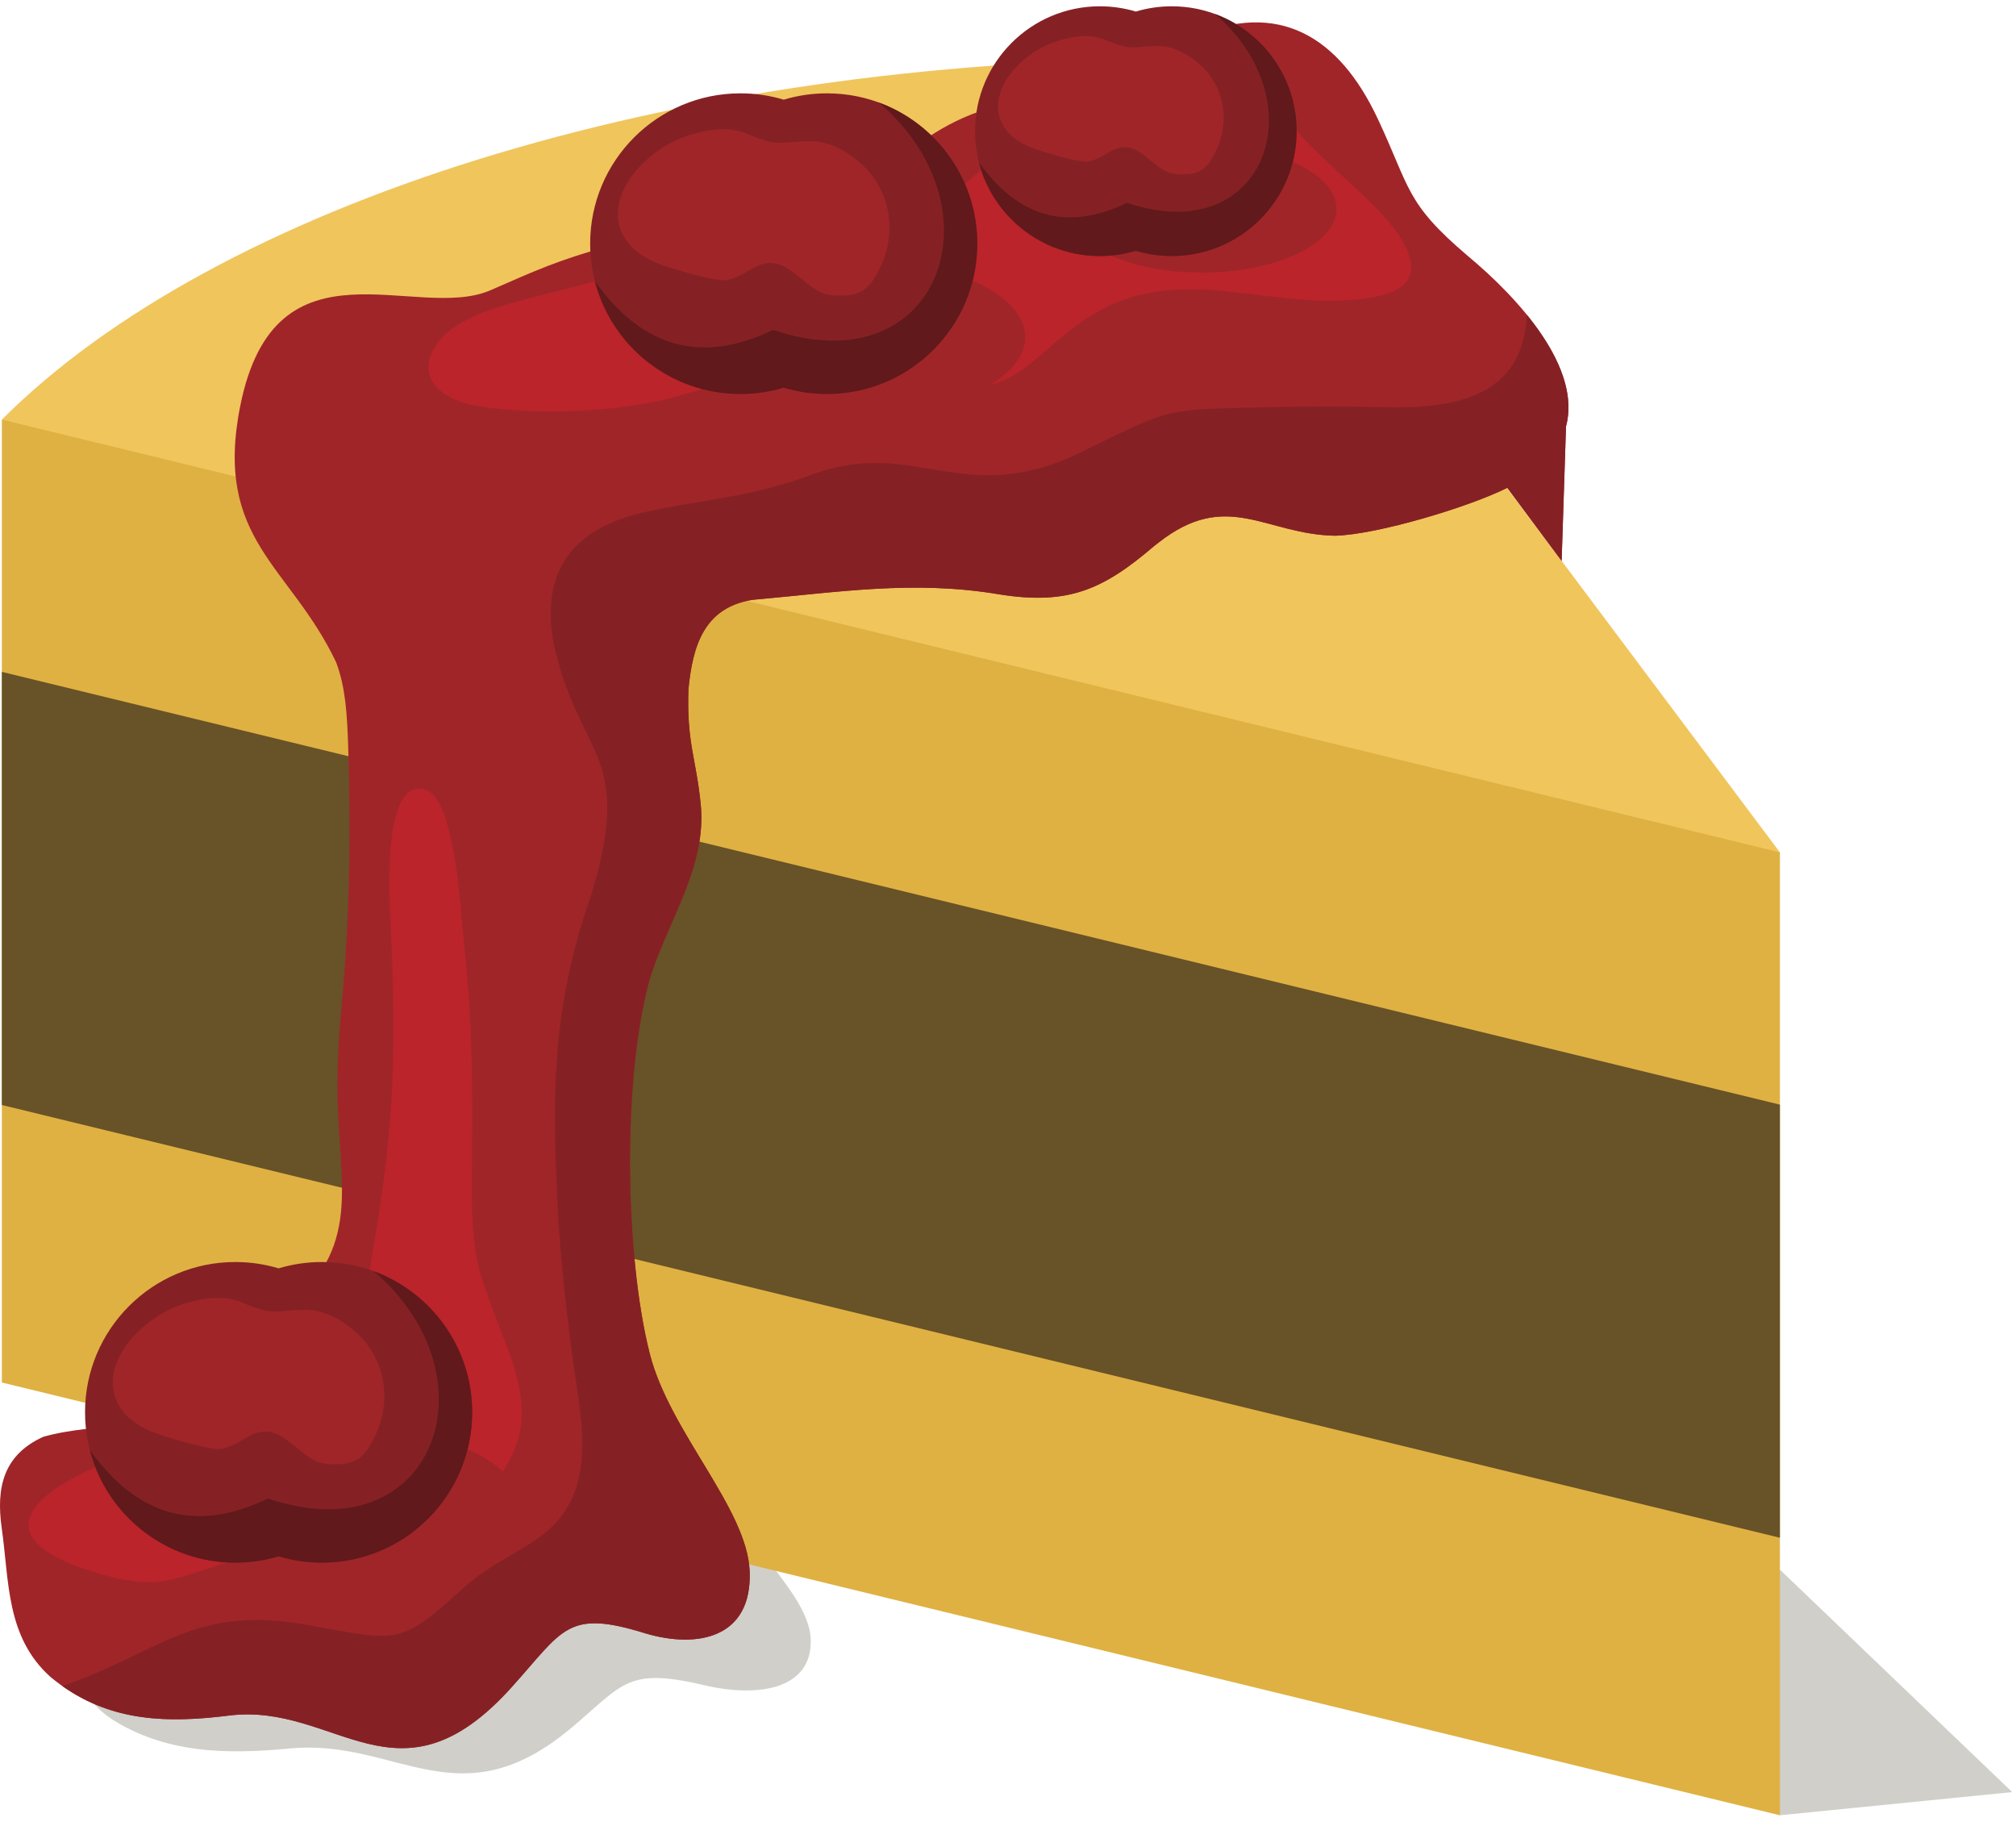
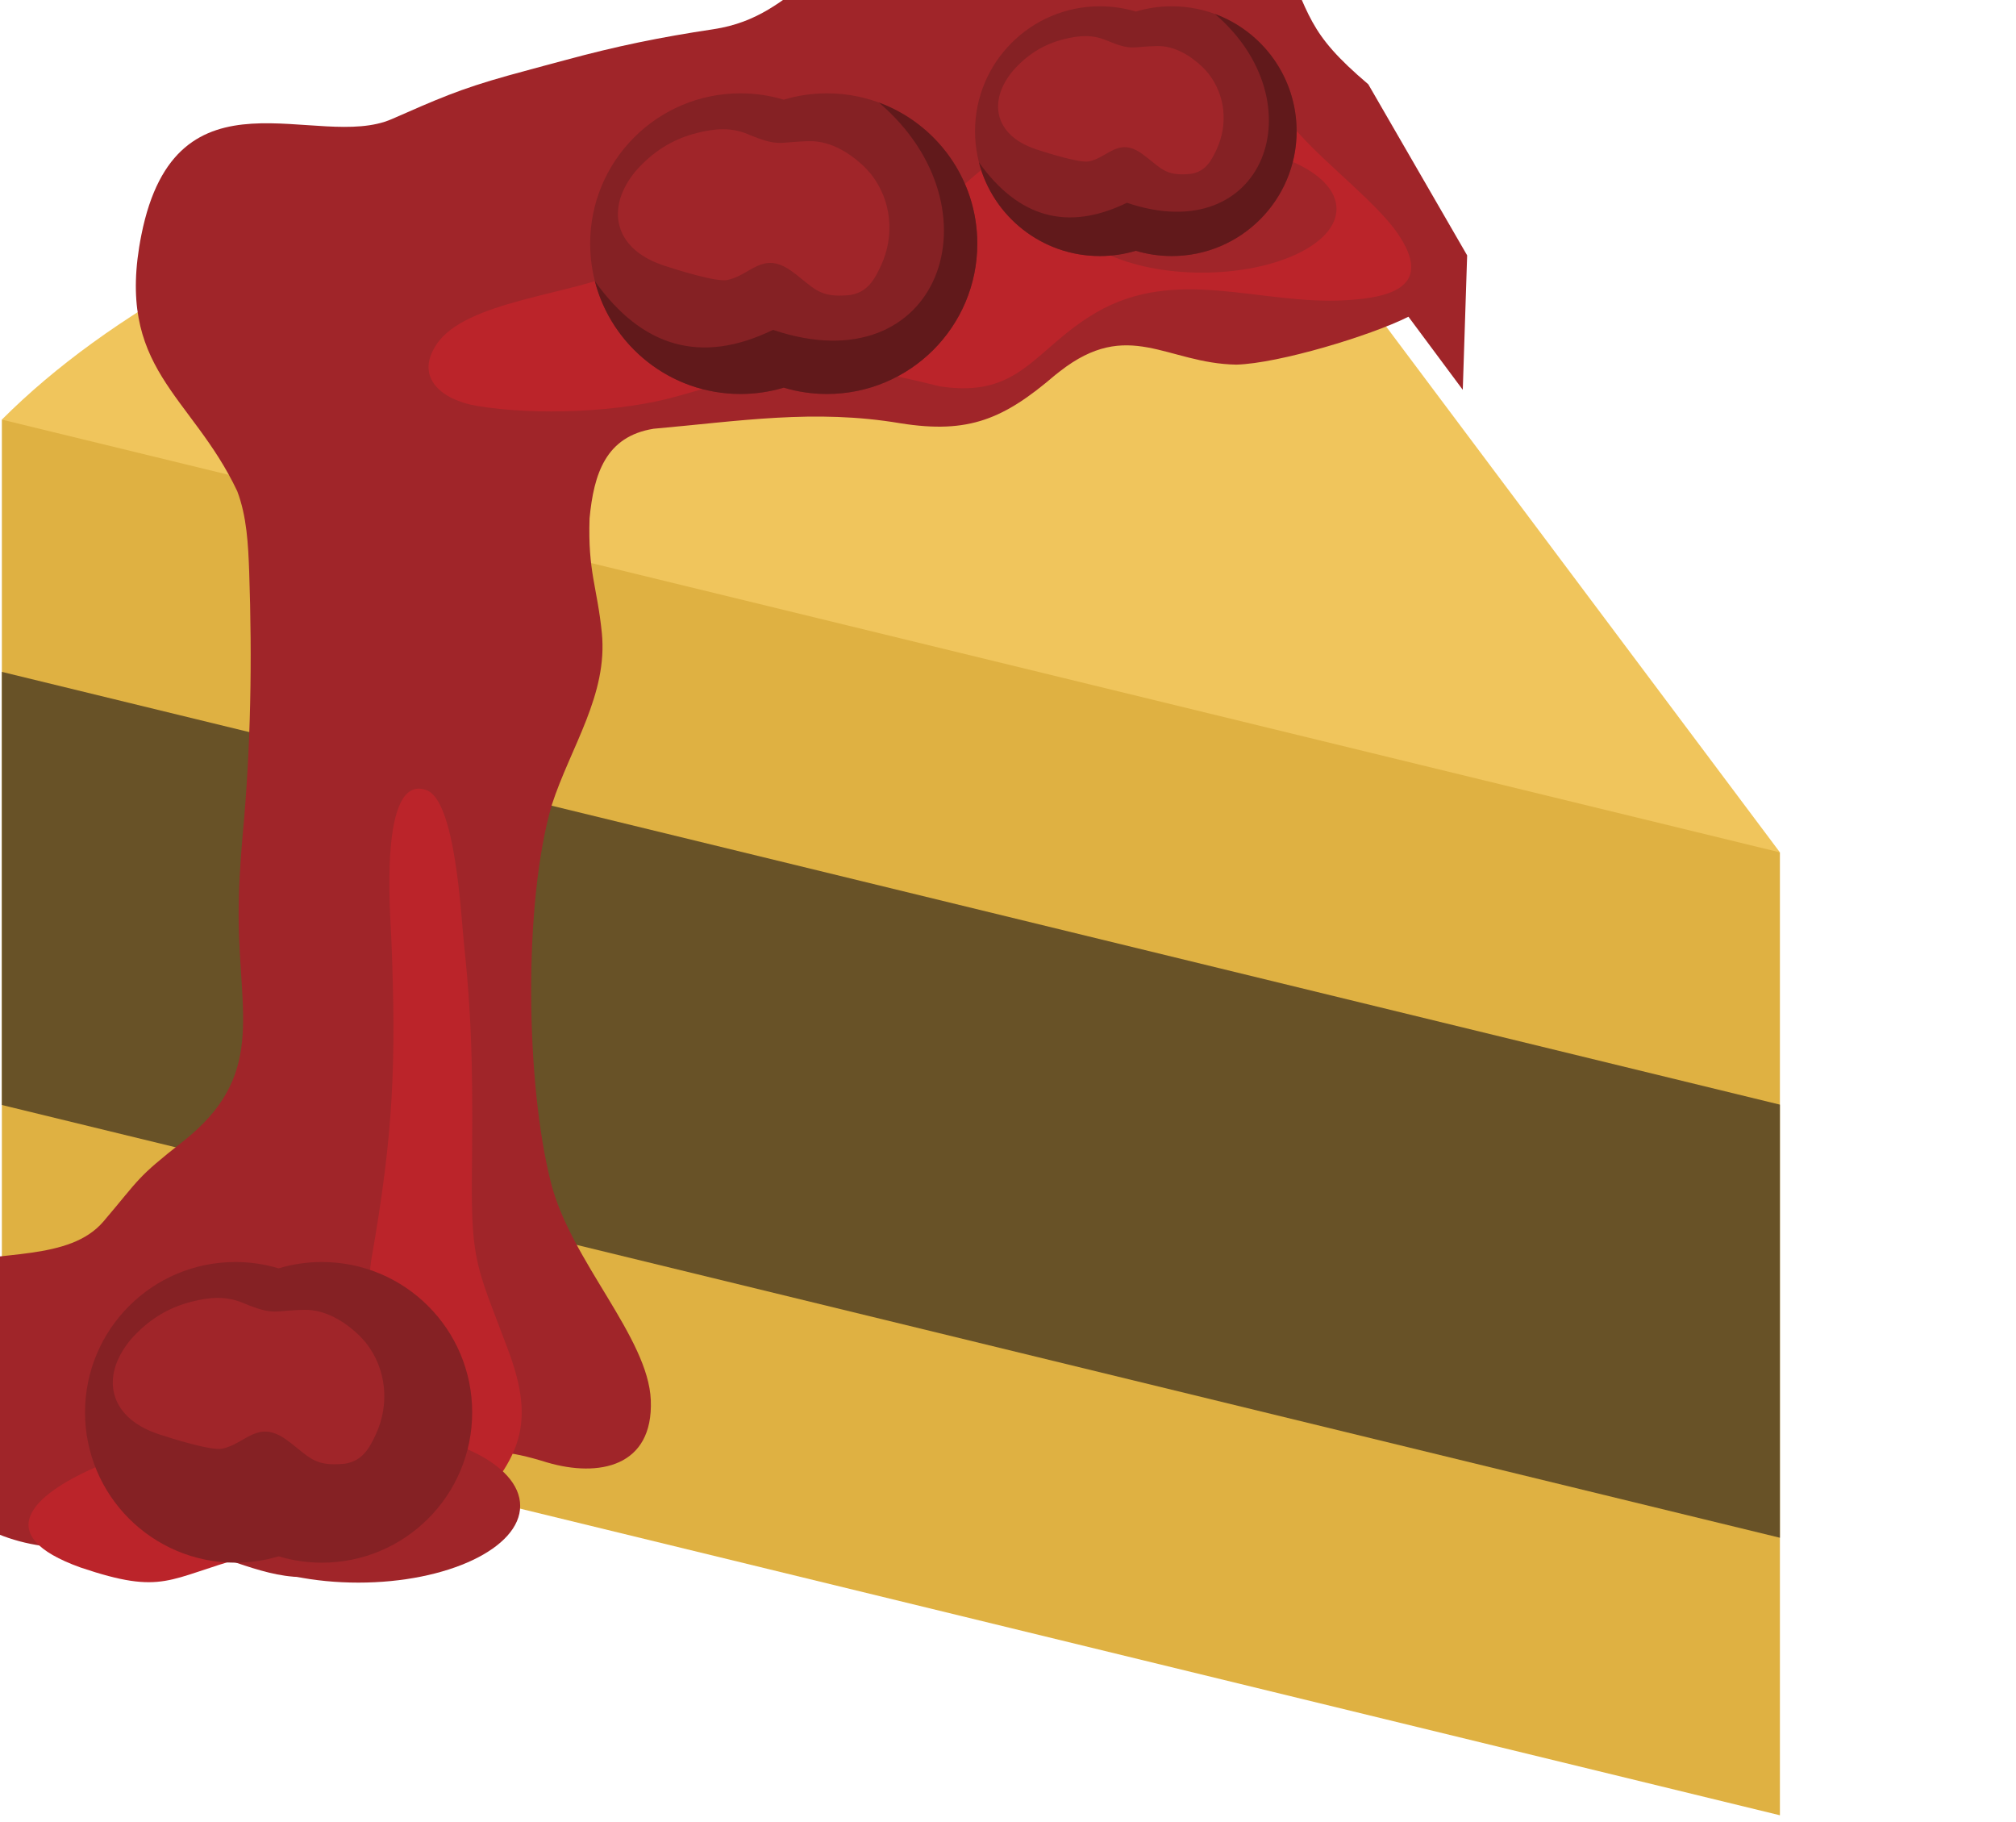
<svg xmlns="http://www.w3.org/2000/svg" version="1.1" viewBox="0 0 498 450">
-   <path d="m377.48 156.43c13.033 8.256 28.265 21.266 24.423 32.269l-1.08 25.359-13.42-13.787c-9.431 3.605-32.038 8.817-42.519 9.035-17.26-0.223-26.652-8.862-43.636 1.298l-1.096 0.654c-12.647 8.268-21.309 11.171-38.226 9.111-21.275-2.737-39.836-0.396-60.98 1.029-11.833 1.45-14.768 8.494-15.827 16.893-0.438 10.108 1.872 12.869 3.027 21.577 1.55 11.671-7.697 21.527-12.359 32.489-3.949 10.356-5.505 25.609-5.002 40.322l179.85-30.268 146.43 140.2-57.383 5.717-268.57-109.61c0.687 9.332 2.211 18.126 4.481 24.922 4.924 14.73 24.044 29.126 24.659 40.979 0.647 12.587-12.835 14.614-25.648 11.737-19.551-4.649-20.302-0.741-33.244 10.207-28.022 23.71-43.239 2.735-69.752 5.272-16.352 1.564-30.876 1.077-44.098-7.299-10.977-7.551-10.14-17.906-12.025-28.078-1.415-7.64 0.417-13.763 10.22-17.184 13.321-2.96 30.954-0.843 39.338-8.362 9.207-8.254 7.94-8.069 19.585-15.053 20.483-12.289 13.966-23.913 13.811-41.996-0.048-5.405 0.361-10.396 0.984-15.773 2.042-16.689 2.379-33.046 1.614-49.785-0.246-5.081-0.572-10.325-2.94-15.126-11.36-18.309-30.317-23.034-23.684-48.36 8.619-32.916 43.515-15.695 61.86-21.829 11.324-3.788 16.572-5.611 28.757-8.215 4.662-0.996 9.354-1.934 14.03-2.898 12.739-2.645 23.558-4.334 36.596-5.825 22.162-2.537 24.103-16.709 57.146-19.373 21.243-1.787 19.505-5.463 36.465-11.27 21.734-7.441 36.668-0.077 46.059 15.137 8.119 13.154 6.802 15.909 22.155 25.881" fill="#D0CFCA" />
  <path d="m439.68 210.51v237.82l-439.22-106.88v-237.82l209.7-13.585 229.51 120.47" fill="#DFB142" />
  <path d="m0.464 103.63c52.561-52.631 163.68-88.969 292.37-89.162l146.85 196.05-439.22-106.88" fill="#F0C55C" />
  <path d="m439.68 272.82v106.97l-439.22-106.88v-106.97l439.22 106.88" fill="#685227" />
-   <path d="m362.42 63.072c13.03 10.809 28.264 27.845 24.422 42.253l-1.08 33.206-13.42-18.052c-9.43 4.72-32.038 11.544-42.521 11.831-17.257-0.292-26.648-11.607-43.634 1.698l-1.097 0.858c-12.648 10.827-21.307 14.628-38.227 11.929-21.271-3.583-39.836-0.516-60.982 1.348-11.827 1.899-14.768 11.123-15.823 22.121-0.442 13.235 1.871 16.853 3.028 28.255 1.546 15.282-7.699 28.188-12.361 42.541-7.044 24.185-6.47 68.756-0.193 93.349 4.922 19.289 24.044 38.139 24.654 53.661 0.652 16.481-12.833 19.135-25.646 15.366-19.55-6.084-20.299-0.971-33.243 13.367-28.023 31.049-43.239 3.582-69.751 6.902-16.354 2.051-30.878 1.413-44.099-9.554-10.976-9.892-10.14-23.449-12.025-36.77-1.416-10.006 0.417-18.019 10.221-22.504 13.32-3.873 30.952-1.1 39.336-10.946 9.206-10.809 7.941-10.565 19.584-19.713 20.486-16.091 13.965-31.311 13.81-54.989-0.043-7.078 0.363-13.614 0.989-20.656 2.037-21.854 2.374-43.272 1.615-65.192-0.248-6.653-0.575-13.52-2.944-19.807-11.358-23.975-30.313-30.163-23.683-63.326 8.619-43.103 43.512-20.551 61.857-28.584 11.327-4.96 16.574-7.346 28.76-10.757 4.662-1.305 9.354-2.533 14.03-3.794 12.738-3.465 23.558-5.676 36.596-7.63 22.159-3.32 24.1-21.879 57.148-25.366 21.24-2.341 19.505-7.155 36.465-14.758 21.732-9.743 36.666-0.101 46.058 19.821 8.119 17.226 6.8 20.832 22.156 33.892" fill="#A02529" />
-   <path d="m377.22 77.803c7.124 8.793 11.987 18.654 9.621 27.522l-1.08 33.206-13.42-18.052c-9.43 4.72-32.038 11.544-42.521 11.831-17.257-0.292-26.648-11.607-43.634 1.698l-1.097 0.858c-12.648 10.827-21.307 14.628-38.227 11.929-21.271-3.583-39.836-0.516-60.982 1.348-11.827 1.899-14.768 11.123-15.823 22.121-0.442 13.235 1.871 16.853 3.028 28.255 1.546 15.282-7.699 28.188-12.361 42.541-7.044 24.185-6.47 68.756-0.193 93.349 4.922 19.289 24.044 38.139 24.654 53.661 0.652 16.481-12.833 19.135-25.646 15.366-19.55-6.084-20.299-0.971-33.243 13.367-28.023 31.049-43.239 3.582-69.751 6.902-15.141 1.899-28.712 1.493-41.137-7.287 0.476-0.166 0.943-0.332 1.396-0.495 23.368-8.394 31.637-19.769 59.981-14.457 21.654 3.913 21.975 4.964 37.496-9.13 8.007-7.271 16.552-9.662 22.545-15.757 10.958-11.139 6.227-28.445 4.414-42.618-1.452-11.354-2.697-22.268-3.374-33.714-1.566-29.853-1.719-50.974 8.301-79.646 10.53-34.937-3.291-33.348-9.493-61.976-3.117-18.2 5.234-28.211 22.646-32.171 15.487-3.364 25.704-3.496 41.116-9.199 25.951-9.602 37.422 8.904 67.217-5.859 22.644-11.223 20.345-10.165 46.158-10.843 8.997-0.237 17.851-0.23 26.847-0.01 14.217 0.396 32.046-0.664 35.746-17.238 0.393-1.761 0.655-3.607 0.816-5.502" fill="#852124" />
+   <path d="m362.42 63.072l-1.08 33.206-13.42-18.052c-9.43 4.72-32.038 11.544-42.521 11.831-17.257-0.292-26.648-11.607-43.634 1.698l-1.097 0.858c-12.648 10.827-21.307 14.628-38.227 11.929-21.271-3.583-39.836-0.516-60.982 1.348-11.827 1.899-14.768 11.123-15.823 22.121-0.442 13.235 1.871 16.853 3.028 28.255 1.546 15.282-7.699 28.188-12.361 42.541-7.044 24.185-6.47 68.756-0.193 93.349 4.922 19.289 24.044 38.139 24.654 53.661 0.652 16.481-12.833 19.135-25.646 15.366-19.55-6.084-20.299-0.971-33.243 13.367-28.023 31.049-43.239 3.582-69.751 6.902-16.354 2.051-30.878 1.413-44.099-9.554-10.976-9.892-10.14-23.449-12.025-36.77-1.416-10.006 0.417-18.019 10.221-22.504 13.32-3.873 30.952-1.1 39.336-10.946 9.206-10.809 7.941-10.565 19.584-19.713 20.486-16.091 13.965-31.311 13.81-54.989-0.043-7.078 0.363-13.614 0.989-20.656 2.037-21.854 2.374-43.272 1.615-65.192-0.248-6.653-0.575-13.52-2.944-19.807-11.358-23.975-30.313-30.163-23.683-63.326 8.619-43.103 43.512-20.551 61.857-28.584 11.327-4.96 16.574-7.346 28.76-10.757 4.662-1.305 9.354-2.533 14.03-3.794 12.738-3.465 23.558-5.676 36.596-7.63 22.159-3.32 24.1-21.879 57.148-25.366 21.24-2.341 19.505-7.155 36.465-14.758 21.732-9.743 36.666-0.101 46.058 19.821 8.119 17.226 6.8 20.832 22.156 33.892" fill="#A02529" />
  <path d="m116.99 372.3c-20.553 20.923-31.954 6.166-56.608 12.323-18.961 5.186-19.871 9.466-40.451 2.527-22.373-8.016-11.928-17.912 3.504-24.698 11.921-5.023 21.578-8.502 33.233-14.632 9.742-5.123 18.142-7.282 27.515-11.502 11.744-5.808 5.314-12.488 7.646-25.825 5.349-30.579 6.073-47.8 4.847-78.506-0.231-5.767-3.185-41.107 8.653-36.853 7.234 2.599 8.542 31.06 9.33 38.441 2.23 20.824 2.091 36.403 1.909 57.08-0.181 21.217 1.374 22.598 8.841 42.45 6.402 17.025 4.136 25.897-8.419 39.195zm160.38-345.36c-20.976 7.501-27.407 6.552-43.736 23.032-9.197 9.278-16.912 11.398-29.852 11.3-16.606-0.342-27.086-5.267-42.972 2.346-2.224 1.068-4.443 2.137-6.672 3.197-12.88 6.065-39.173 7.427-46.335 18.277-5.553 8.416 1.732 13.75 9.859 15.129 14.581 2.47 35.647 1.647 49.773-2.396 28.514-8.147 35.487-9.738 64.674-2.416 19.96 3.105 23.315-9.218 38.537-18.142 19.936-11.685 40.507-1.895 61.678-3.116 11.07-0.586 22.104-3.308 12.786-16.704-4.959-7.13-16.898-16.405-23.884-24.079-15.398-16.919-24.079-13.487-43.856-6.428" fill="#BB242A" />
-   <path d="m213.28 102.24c22.024 0 39.984-8.513 39.984-18.952s-17.96-18.954-39.984-18.954c-22.023 0-39.983 8.515-39.983 18.954s17.96 18.952 39.983 18.952" fill="#A02529" />
  <path d="m296.93 67.335c18.294 0 33.214-7.073 33.214-15.744 0-8.672-14.92-15.745-33.214-15.745s-33.217 7.073-33.217 15.745c0 8.671 14.923 15.744 33.217 15.744" fill="#A02529" />
  <path d="m271.7 1.555c3.085 0 6.064 0.456 8.876 1.299 2.813-0.843 5.793-1.299 8.881-1.299 17.035 0 30.843 13.808 30.843 30.843 0 17.033-13.808 30.841-30.843 30.841-3.088 0-6.068-0.455-8.881-1.299-2.812 0.844-5.791 1.299-8.876 1.299-17.034 0-30.843-13.808-30.843-30.841 0-17.035 13.809-30.843 30.843-30.843" fill="#852124" />
  <path d="m300.1 3.445c11.786 4.338 20.193 15.663 20.193 28.953 0 17.033-13.808 30.841-30.843 30.841-3.088 0-6.068-0.455-8.881-1.299-2.812 0.844-5.791 1.299-8.876 1.299-14.377 0-26.455-9.834-29.875-23.142 9.644 13.509 21.743 17.183 36.559 9.986 34.192 11.571 47.175-24.922 21.723-46.638" fill="#61191B" />
  <path d="m297.15 16.662c-2.957-2.872-6.971-5.351-11.219-5.291-6.467 0.094-6.11 1.312-12.702-1.431-3.486-1.451-6.721-1.174-10.34-0.284-5.15 1.265-9.283 3.935-12.747 7.917-6.283 7.647-4.213 15.753 5.261 19.11l0.623 0.219c2.622 0.871 10.701 3.409 12.963 2.956 4.753-0.953 7.239-6.055 13.094-1.898 4.797 3.471 5.534 5.658 12.11 4.976 3.505-0.557 4.96-3.03 6.366-6.087 2.818-6.128 2.16-13.319-2.035-18.664-0.443-0.555-0.881-1.011-1.374-1.523" fill="#A02529" />
  <path d="m182.91 23.052c3.717 0 7.304 0.549 10.689 1.565 3.387-1.016 6.972-1.565 10.688-1.565 20.507 0 37.128 16.623 37.128 37.127 0 20.505-16.621 37.127-37.128 37.127-3.716 0-7.301-0.548-10.688-1.564-3.385 1.016-6.972 1.564-10.689 1.564-20.505 0-37.128-16.622-37.128-37.127 0-20.504 16.623-37.127 37.128-37.127" fill="#852124" />
  <path d="m217.11 25.326c14.185 5.222 24.304 18.856 24.304 34.853 0 20.505-16.621 37.127-37.128 37.127-3.716 0-7.301-0.548-10.688-1.564-3.385 1.016-6.972 1.564-10.689 1.564-17.304 0-31.842-11.838-35.959-27.857v-1e-3c11.605 16.262 26.172 20.685 44.009 12.021 41.159 13.93 56.788-30.002 26.151-56.143" fill="#61191B" />
  <path d="m213.55 41.237c-3.562-3.458-8.392-6.441-13.506-6.367-7.785 0.11-7.355 1.578-15.289-1.724-4.2-1.749-8.09-1.414-12.447-0.342-6.201 1.524-11.172 4.736-15.348 9.529-7.561 9.205-5.069 18.965 6.336 23.005l0.748 0.264c3.16 1.047 12.886 4.103 15.604 3.557 5.724-1.147 8.715-7.289 15.765-2.284 5.774 4.18 6.662 6.812 14.581 5.991 4.216-0.671 5.967-3.648 7.659-7.328 3.393-7.377 2.599-16.033-2.446-22.468-0.54-0.668-1.063-1.217-1.657-1.833" fill="#A02529" />
  <path d="m88.513 390.87c22.02 0 39.982-8.512 39.982-18.953 0-10.439-17.962-18.954-39.982-18.954-22.024 0-39.984 8.515-39.984 18.954 0 10.441 17.96 18.953 39.984 18.953" fill="#A02529" />
  <path d="m58.132 311.69c3.716 0 7.304 0.548 10.688 1.563 3.387-1.015 6.975-1.563 10.691-1.563 20.505 0 37.128 16.621 37.128 37.126 0 20.507-16.623 37.13-37.128 37.13-3.716 0-7.304-0.551-10.691-1.567-3.384 1.016-6.972 1.567-10.688 1.567-20.503 0-37.126-16.623-37.126-37.13 0-20.505 16.623-37.126 37.126-37.126" fill="#852124" />
-   <path d="m92.335 313.96c14.186 5.222 24.304 18.856 24.304 34.852 0 20.507-16.623 37.13-37.128 37.13-3.716 0-7.304-0.551-10.691-1.567-3.384 1.016-6.972 1.567-10.688 1.567-17.304 0-31.843-11.841-35.958-27.86 11.605 16.262 26.171 20.684 44.008 12.021 41.162 13.93 56.788-30.002 26.153-56.143" fill="#61191B" />
  <path d="m88.779 329.87c-3.56-3.458-8.394-6.441-13.506-6.369-7.784 0.113-7.354 1.58-15.291-1.723-4.197-1.748-8.089-1.412-12.447-0.342-6.196 1.523-11.173 4.736-15.345 9.53-7.562 9.205-5.071 18.965 6.334 23.003l0.748 0.267c3.16 1.047 12.887 4.102 15.604 3.556 5.726-1.148 8.715-7.29 15.765-2.284 5.777 4.18 6.662 6.811 14.581 5.989 4.216-0.671 5.966-3.647 7.659-7.327 3.392-7.377 2.6-16.034-2.446-22.469-0.537-0.667-1.062-1.214-1.656-1.831" fill="#A02529" />
</svg>